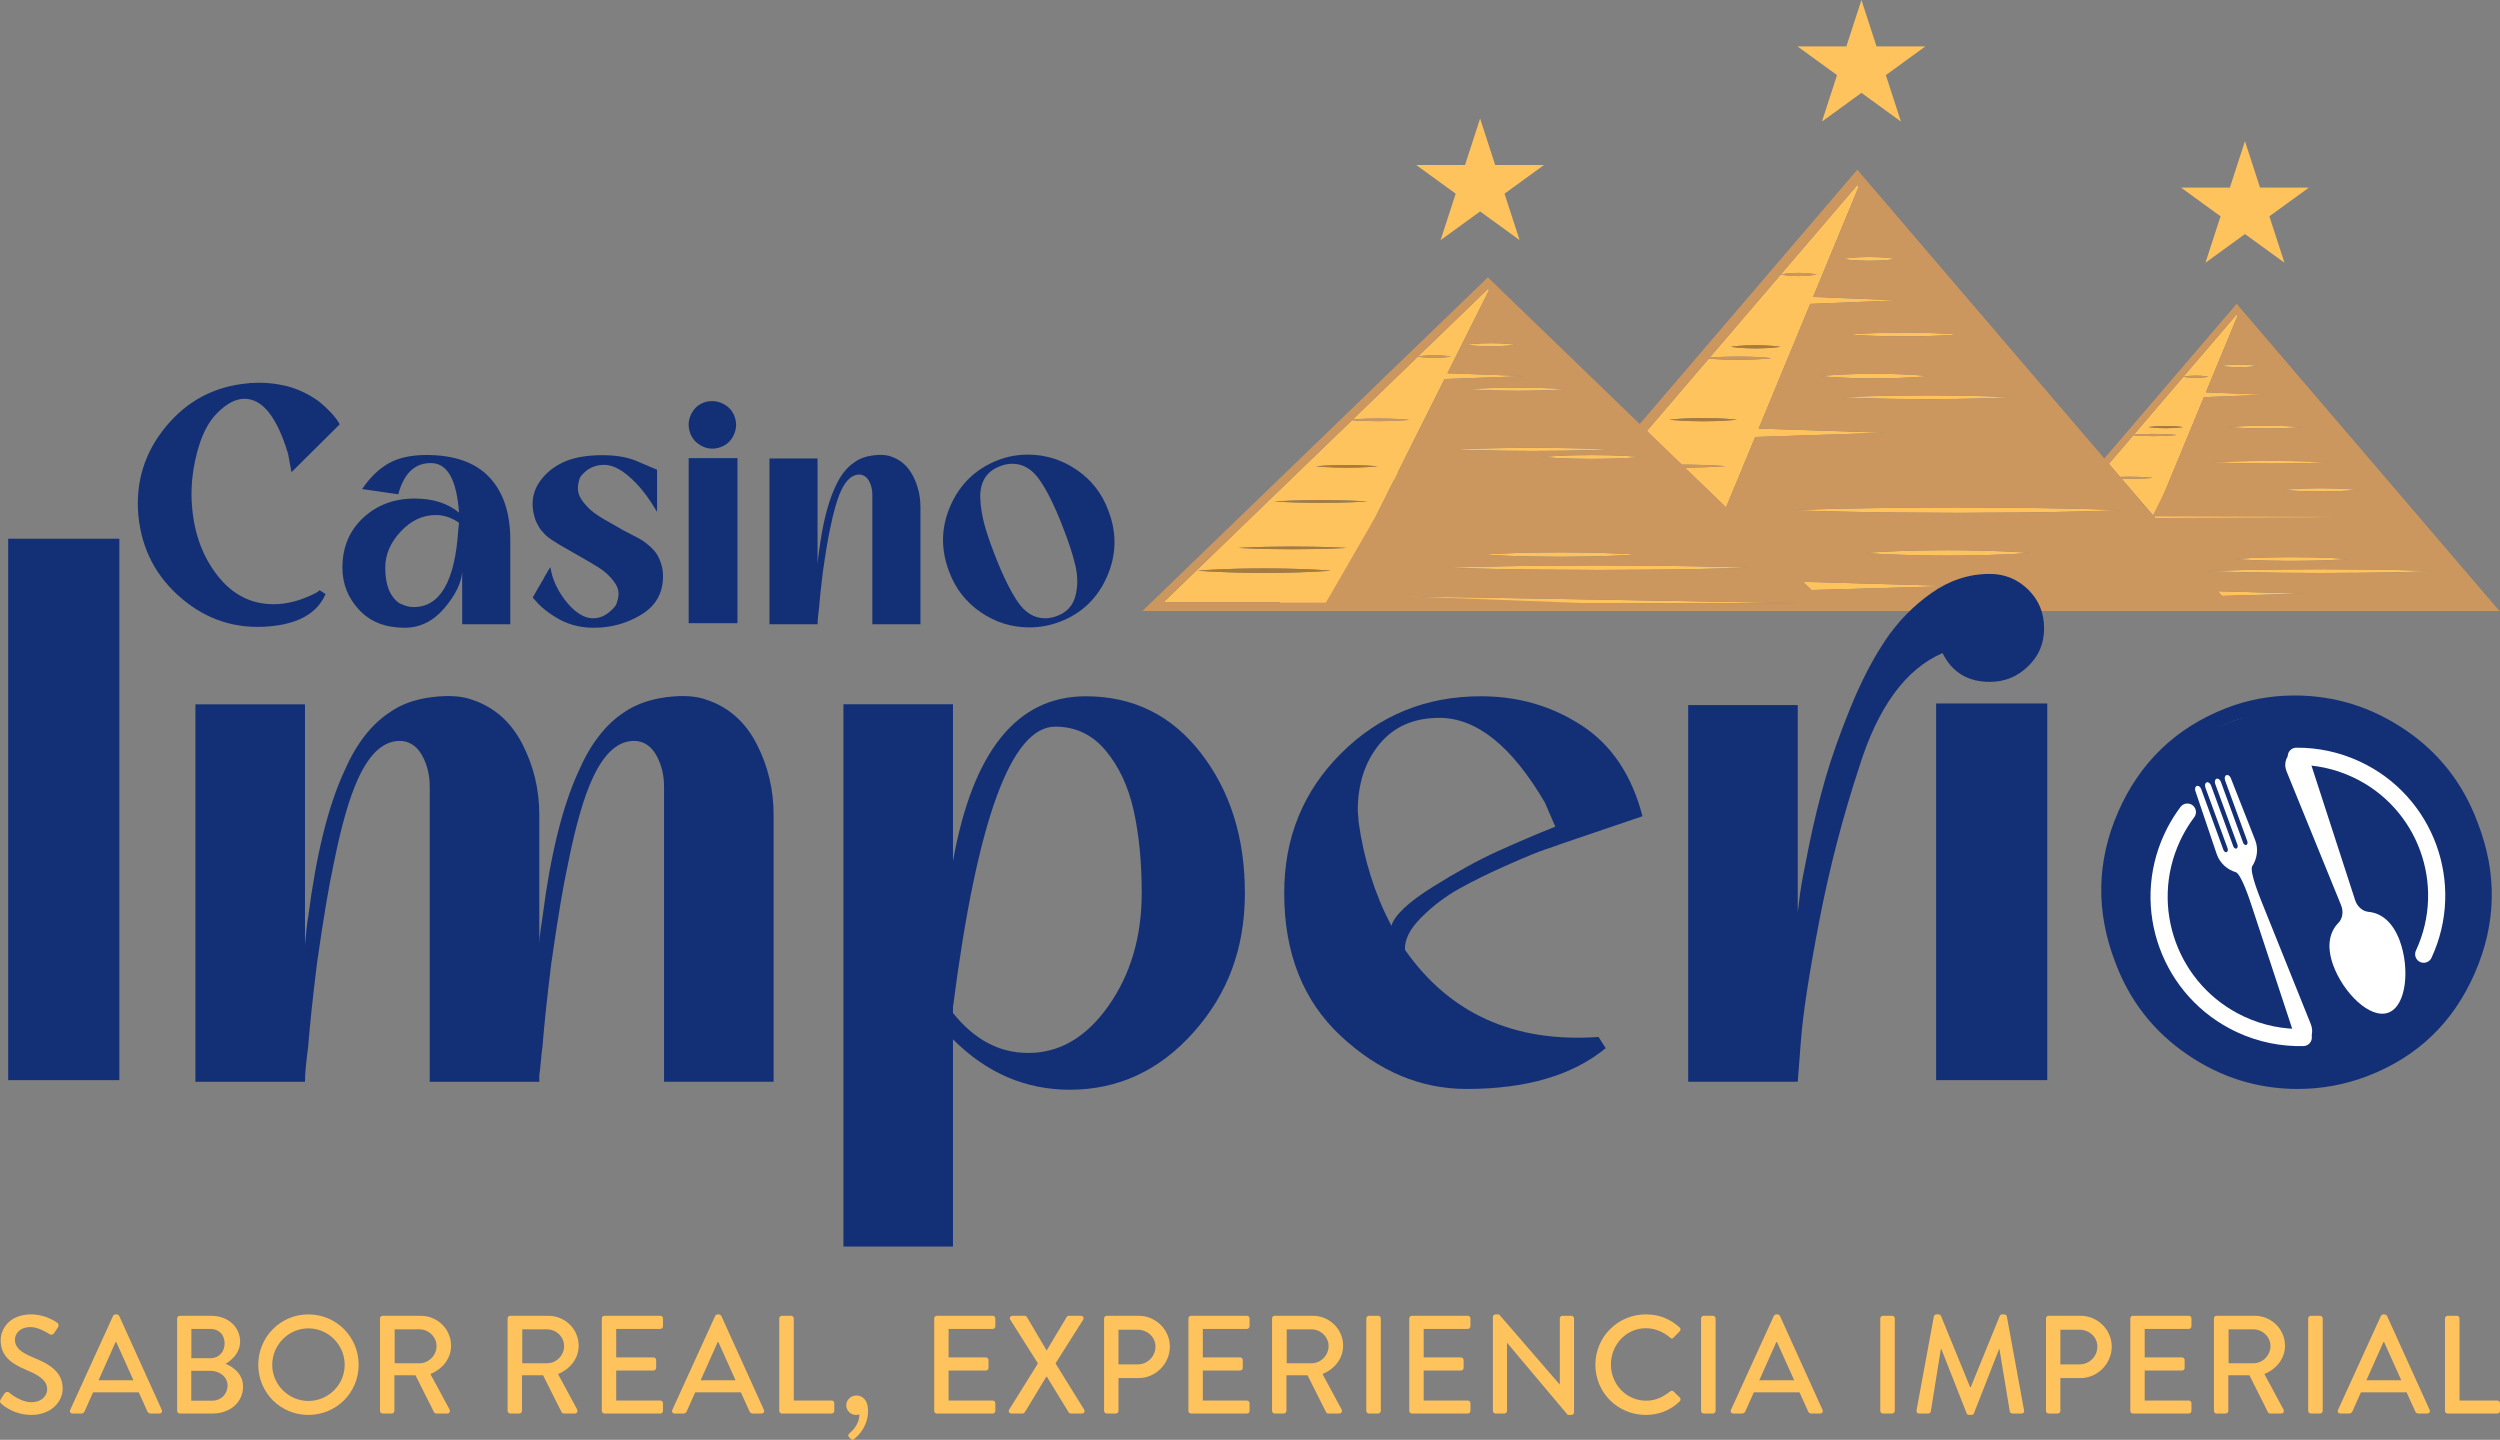
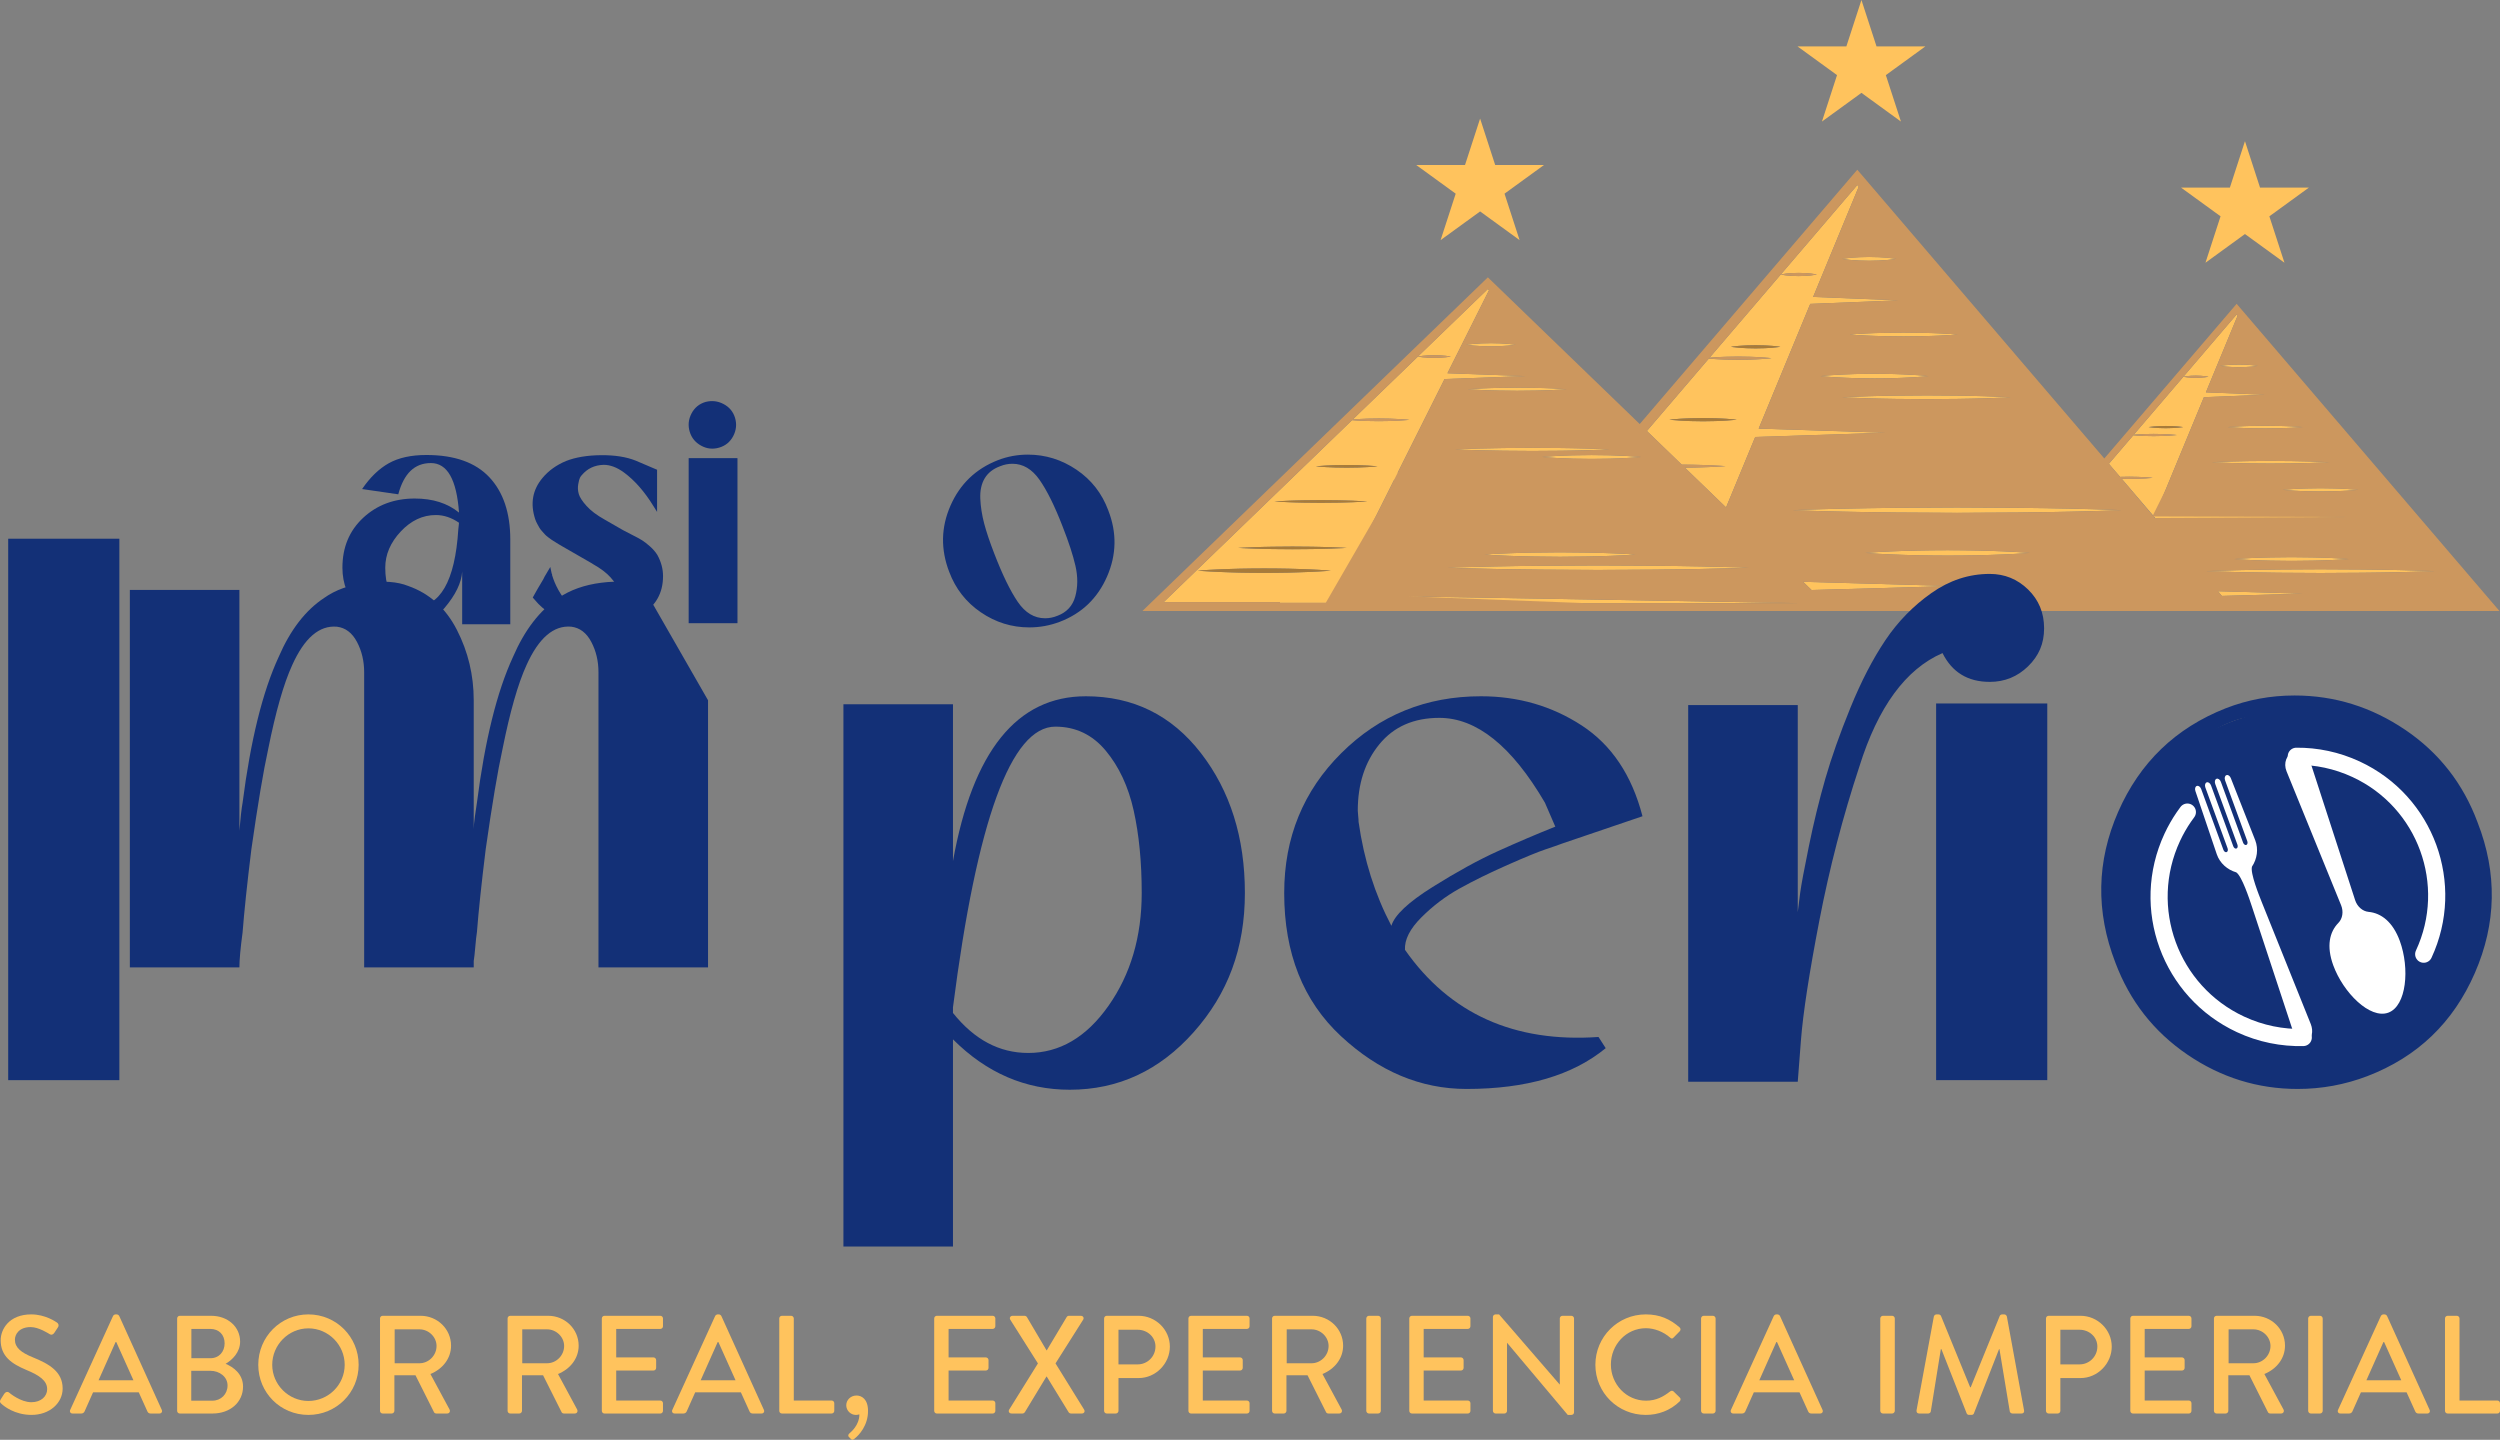
<svg xmlns="http://www.w3.org/2000/svg" id="Capa_1" viewBox="0 0 2119.09 1220.4">
  <rect x="0" y="0" width="2119.09" height="1220.4" fill="#808080" stroke="none" />
  <defs>
    <style>.cls-1{fill:#ffc35d;}.cls-2{fill:#cc975e;}.cls-3{fill:#fff;}.cls-4{fill:none;stroke:#fff;stroke-linecap:round;stroke-linejoin:round;stroke-width:14.54px;}.cls-5{fill:#a87b39;}.cls-6{fill:#133077;}</style>
  </defs>
  <polygon class="cls-1" points="1254.59 100.5 1267.37 139.85 1308.75 139.85 1275.28 164.17 1288.06 203.53 1254.59 179.21 1221.11 203.53 1233.9 164.17 1200.42 139.85 1241.8 139.85 1254.59 100.5" />
  <polygon class="cls-1" points="1577.82 0 1590.61 39.35 1631.99 39.35 1598.51 63.67 1611.3 103.03 1577.82 78.71 1544.35 103.03 1557.13 63.67 1523.66 39.35 1565.04 39.35 1577.82 0" />
  <polygon class="cls-1" points="1902.91 119.67 1915.69 159.03 1957.07 159.03 1923.6 183.35 1936.38 222.7 1902.91 198.38 1869.43 222.7 1882.22 183.35 1848.74 159.03 1890.12 159.03 1902.91 119.67" />
  <path class="cls-1" d="M1226.94,481.2s3.99.13,10.97.37c6.98.17,16.95.41,28.91.69,11.96.16,25.92.51,40.87.58,14.95.08,30.9.17,46.85.25,15.95-.08,31.9-.17,46.85-.25,14.95-.06,28.91-.42,40.87-.58,11.96-.29,21.93-.53,28.91-.7,6.98-.23,10.97-.37,10.97-.37,0,0-3.99-.13-10.97-.37-6.98-.17-16.95-.41-28.91-.7-11.96-.15-25.92-.51-40.87-.58-14.95-.08-30.9-.16-46.85-.25-15.95.09-31.9.17-46.85.25-14.95.07-28.91.42-40.87.58-11.96.29-21.93.53-28.91.69-6.98.23-10.97.37-10.97.37Z" />
  <path class="cls-1" d="M1333.71,385.93c-4.91.1-9.49.37-13.42.51-7.86.39-13.09.91-13.09.91,0,0,5.24.52,13.09.91,3.93.14,8.51.41,13.42.52,4.91.14,10.15.16,15.38.2,5.24-.03,10.47-.05,15.38-.19,4.91-.1,9.49-.37,13.42-.51,7.86-.39,13.09-.91,13.09-.91,0,0-5.24-.52-13.09-.91-3.93-.14-8.51-.42-13.42-.52-4.91-.14-10.15-.16-15.38-.19-5.24.03-10.47.06-15.38.2Z" />
  <path class="cls-1" d="M1298.93,471.7c7.48.08,15.45.17,23.43.25,7.97-.08,15.95-.17,23.43-.25,7.48-.06,14.45-.42,20.43-.58,5.98-.17,10.97-.54,14.45-.7,3.49-.24,5.48-.37,5.48-.37,0,0-1.99-.13-5.48-.37-3.49-.15-8.47-.53-14.45-.7-5.98-.15-12.96-.51-20.43-.58-7.48-.08-15.45-.16-23.43-.25-7.97.09-15.95.17-23.43.25-7.48.07-14.45.42-20.44.58-5.98.17-10.97.54-14.45.7-3.49.23-5.48.37-5.48.37,0,0,1.99.13,5.48.37,3.49.15,8.47.52,14.45.7,5.98.16,12.96.51,20.44.58Z" />
  <path class="cls-1" d="M1270.59,328.78c-4.91.05-9.49.3-13.42.4-7.86.32-13.09.74-13.09.74,0,0,5.24.42,13.09.74,3.93.11,8.51.35,13.42.4,4.91.06,10.15.12,15.38.18,5.24-.06,10.47-.12,15.38-.17,4.91-.04,9.49-.3,13.42-.4,7.86-.32,13.09-.75,13.09-.75,0,0-5.24-.43-13.09-.75-3.93-.11-8.51-.36-13.42-.4-4.91-.06-10.15-.11-15.38-.17-5.24.06-10.47.12-15.38.18Z" />
  <path class="cls-1" d="M1298.8,379.6c-8.18.06-16.36.12-24.03.18-7.67.15-14.83.29-20.96.4-12.27.32-20.45.74-20.45.74,0,0,8.18.42,20.45.74,6.14.12,13.29.26,20.96.4,7.67.06,15.85.12,24.03.18,8.18-.06,16.36-.12,24.03-.17,7.67-.04,14.83-.3,20.96-.4,12.27-.32,20.45-.75,20.45-.75,0,0-8.18-.43-20.45-.75-6.14-.11-13.29-.36-20.96-.4-7.67-.06-15.85-.11-24.03-.17Z" />
  <path class="cls-1" d="M1561.45,219.43s2.86.49,7.15.91c4.29.4,10.02.67,15.74.68,5.72-.01,11.45-.27,15.74-.68,4.29-.42,7.15-.92,7.15-.92,0,0-2.86-.5-7.15-.92-4.29-.41-10.02-.67-15.74-.68-5.72.01-11.45.28-15.74.68-4.29.42-7.15.91-7.15.91Z" />
  <path class="cls-1" d="M1605.63,320.5c5.37-.12,10.37-.45,14.67-.62,4.29-.17,7.87-.56,10.37-.72,2.5-.24,3.93-.38,3.93-.38,0,0-1.43-.14-3.93-.38-2.5-.16-6.08-.54-10.37-.72-4.29-.17-9.3-.5-14.67-.62-5.37-.17-11.09-.19-16.81-.23-5.72.04-11.45.07-16.81.24-5.37.12-10.37.45-14.67.62-4.29.18-7.87.56-10.37.71-2.5.24-3.94.38-3.94.38,0,0,1.43.14,3.94.38,2.5.16,6.08.54,10.37.71,4.29.17,9.3.5,14.67.62,5.37.16,11.09.19,16.81.24,5.72-.04,11.45-.07,16.81-.23Z" />
  <path class="cls-1" d="M1632.97,335.15c-8.94.07-17.88.14-26.26.21-8.38.06-16.2.36-22.91.49-13.41.39-22.35.89-22.35.89,0,0,8.94.51,22.35.89,6.71.13,14.53.43,22.91.49,8.38.07,17.32.14,26.26.21,8.94-.07,17.88-.14,26.26-.21,8.38-.05,16.2-.36,22.91-.48,13.41-.38,22.35-.9,22.35-.9,0,0-8.94-.51-22.35-.9-6.71-.13-14.53-.43-22.91-.49-8.38-.07-17.32-.14-26.26-.21Z" />
  <path class="cls-1" d="M1334.36,501.91l-197.76-5.1,30.39-60.72,4.7-9.39,10.04-20.07,101.07-3-98.11-2.91,39.76-79.44,68.41-2.49-65.96-2.41,35.26-70.45-1.01-.97-59.2,57.18c.66-.12,2.09-.36,4.01-.56,2.65-.27,6.19-.51,9.72-.5,3.53-.01,7.07.23,9.72.5,2.65.27,4.42.64,4.42.64,0,0-1.77.36-4.42.64-2.65.27-6.19.51-9.72.5-3.53.01-7.07-.22-9.72-.5-2.07-.21-3.57-.48-4.14-.59l-55.11,53.23c1.19-.09,2.59-.19,4.19-.28,4.86-.27,11.33-.51,17.81-.5,6.48-.01,12.95.23,17.81.5,4.86.27,8.09.64,8.09.64,0,0-3.24.36-8.09.64-4.86.27-11.33.51-17.81.5-6.48.01-12.95-.22-17.81-.5-1.91-.11-3.56-.23-4.87-.34l-159.62,154.18h98.57l-.03.68,441.22.24-332.26-5.72,140.45-3.62ZM1123.53,394.64c4.91-.27,11.45-.51,17.99-.5,6.54-.01,13.08.23,17.99.5,4.91.27,8.18.64,8.18.64,0,0-3.27.36-8.18.64-4.91.27-11.45.51-17.99.5-6.54.01-13.08-.22-17.99-.5-4.91-.27-8.18-.64-8.18-.64,0,0,3.27-.37,8.18-.64ZM1092.47,424.42c3.7-.09,8.01-.31,12.63-.35,4.62-.05,9.55-.1,14.48-.15,4.93.05,9.86.1,14.48.15,4.62.04,8.93.25,12.63.35,7.39.27,12.32.64,12.32.64,0,0-4.93.36-12.32.64-3.7.09-8.01.3-12.63.35-4.62.05-9.55.1-14.48.15-4.93-.05-9.86-.1-14.48-.15-4.62-.04-8.94-.25-12.63-.35-7.39-.27-12.32-.64-12.32-.64,0,0,4.93-.37,12.32-.64ZM1063.9,463.78c4.31-.09,9.34-.31,14.73-.35,5.39-.05,11.14-.1,16.89-.15,5.75.05,11.5.1,16.89.15,5.39.04,10.42.25,14.73.35,8.62.27,14.37.64,14.37.64,0,0-5.75.36-14.37.64-4.31.09-9.34.3-14.73.35-5.39.05-11.14.1-16.89.15-5.75-.05-11.5-.1-16.89-.15-5.39-.04-10.42-.25-14.73-.35-8.63-.27-14.38-.64-14.38-.64,0,0,5.75-.37,14.38-.64ZM1123.23,484.07c-3.09.15-7.5.52-12.8.7-5.29.17-11.47.48-18.09.6-6.62.16-13.68.19-20.74.23-7.06-.04-14.12-.06-20.74-.23-6.62-.11-12.8-.44-18.09-.6-5.29-.17-9.71-.55-12.8-.7-3.09-.23-4.85-.37-4.85-.37,0,0,1.76-.13,4.85-.37,3.09-.15,7.5-.53,12.8-.7,5.29-.17,11.47-.49,18.09-.6,6.62-.16,13.68-.19,20.74-.23,7.06.04,14.12.07,20.74.23,6.62.12,12.8.43,18.09.6,5.3.17,9.71.54,12.8.7,3.09.23,4.85.37,4.85.37,0,0-1.76.13-4.85.37Z" />
  <path class="cls-1" d="M1582.05,282.65c-8.59.39-14.31.89-14.31.89,0,0,5.72.51,14.31.89,4.29.13,9.3.43,14.67.49,5.37.07,11.09.14,16.81.21,5.72-.07,11.45-.14,16.81-.21,5.37-.05,10.37-.35,14.67-.49,8.59-.38,14.31-.9,14.31-.9,0,0-5.72-.51-14.31-.9-4.29-.13-9.3-.43-14.67-.49-5.37-.07-11.09-.14-16.81-.21-5.72.07-11.45.14-16.81.21-5.37.06-10.37.35-14.67.49Z" />
  <path class="cls-1" d="M1435.41,393.94c5.05.05,9.77.3,13.81.42,8.08.33,13.47.77,13.47.77,0,0-5.39.44-13.47.77-4.04.11-8.75.37-13.81.42-2.35.03-4.79.06-7.25.08l34.91,33.72,8.68-20.98,4.67-11.28,11.36-27.46,110.18-3.6-107.25-3.5,43.72-105.72,74.53-2.99-72.09-2.89,38.64-93.44-1.2-1.41-64.81,75.76c.66-.13,2.3-.44,4.49-.72,2.9-.35,6.76-.57,10.62-.58,3.86.01,7.73.24,10.62.58,2.9.36,4.83.78,4.83.78,0,0-1.93.42-4.83.78-2.9.35-6.76.57-10.62.58-3.86,0-7.73-.23-10.62-.58-2.41-.3-4.08-.63-4.59-.74l-60.29,70.47c1.33-.12,2.91-.24,4.71-.35,2.65-.11,5.75-.37,9.07-.42,3.32-.06,6.86-.12,10.4-.18,3.54.06,7.08.12,10.4.18,3.32.05,6.41.3,9.07.42,5.31.33,8.85.77,8.85.77,0,0-3.54.44-8.85.77-2.65.11-5.75.37-9.07.42-3.32.06-6.86.12-10.4.18-3.54-.06-7.08-.12-10.4-.18-3.32-.05-6.41-.3-9.07-.42-2.12-.13-3.93-.28-5.38-.41l-52.48,61.33,29.54,28.54c3.37.04,6.71.08,9.9.11ZM1488.14,295.32c-5.25,0-10.51-.23-14.45-.58-3.94-.36-6.57-.78-6.57-.78,0,0,2.63-.42,6.57-.78,3.94-.35,9.2-.57,14.45-.58,5.25.01,10.51.24,14.45.58,3.94.36,6.57.78,6.57.78,0,0-2.63.42-6.57.78-3.94.35-9.2.57-14.45.58ZM1414.96,355.73s3.58-.44,8.94-.77c2.68-.11,5.81-.37,9.16-.42,3.35-.06,6.93-.12,10.5-.18,3.57.06,7.15.12,10.5.18,3.35.05,6.48.3,9.16.42,5.36.33,8.94.77,8.94.77,0,0-3.57.44-8.94.77-2.68.11-5.81.36-9.16.42-3.35.06-6.93.12-10.5.18-3.57-.06-7.15-.12-10.5-.18-3.35-.05-6.48-.3-9.16-.42-5.36-.33-8.94-.77-8.94-.77Z" />
  <path class="cls-1" d="M1242.78,292.22s2.62.41,6.55.76c3.93.34,9.17.56,14.4.57,5.24,0,10.47-.23,14.4-.56,3.93-.35,6.55-.76,6.55-.76,0,0-2.62-.41-6.55-.76-3.93-.34-9.17-.56-14.4-.56-5.24,0-10.47.23-14.4.57-3.93.35-6.55.76-6.55.76Z" />
  <path class="cls-1" d="M1955.19,414.03c-3.74.05-7.22.3-10.21.41-5.98.33-9.96.76-9.96.76,0,0,3.98.43,9.96.76,2.99.11,6.48.36,10.21.41,3.74.06,7.72.12,11.7.18,3.98-.06,7.97-.12,11.7-.18,3.74-.05,7.22-.3,10.21-.41,5.98-.33,9.96-.76,9.96-.76,0,0-3.98-.44-9.96-.76-2.99-.11-6.48-.37-10.21-.41-3.74-.06-7.72-.12-11.7-.18-3.98.06-7.97.12-11.7.18Z" />
  <path class="cls-1" d="M1924.59,475.23c5.69.07,11.76.14,17.82.21,6.07-.07,12.13-.14,17.82-.21,5.69-.05,11-.35,15.55-.48,9.1-.38,15.17-.89,15.17-.89,0,0-6.07-.51-15.17-.89-4.55-.13-9.86-.43-15.55-.48-5.69-.07-11.76-.14-17.82-.21-6.07.07-12.13.14-17.82.21-5.69.06-11,.35-15.55.48-9.1.38-15.17.89-15.17.89,0,0,6.07.51,15.17.89,4.55.13,9.86.42,15.55.48Z" />
  <path class="cls-1" d="M1931.25,482.74c-11.38.18-21.99.34-31.09.48-18.2.38-30.34.89-30.34.89,0,0,12.13.51,30.34.89,9.1.14,19.72.31,31.09.48,11.38.07,23.51.14,35.64.21,12.13-.07,24.27-.14,35.64-.21,11.38-.05,21.99-.35,31.09-.48,18.2-.38,30.34-.89,30.34-.89,0,0-12.13-.51-30.34-.89-9.1-.13-19.72-.43-31.09-.48-11.38-.07-23.51-.14-35.64-.21-12.13.07-24.27.14-35.64.21Z" />
  <path class="cls-1" d="M1924.5,390.69c-6.22.05-12.45.1-18.28.15-5.83.12-11.28.24-15.95.34-9.34.27-15.56.62-15.56.62,0,0,6.22.35,15.56.62,4.67.1,10.11.22,15.95.34,5.84.05,12.06.1,18.28.15,6.22-.05,12.45-.1,18.28-.15,5.84-.12,11.28-.24,15.95-.34,9.34-.27,15.56-.62,15.56-.62,0,0-6.22-.36-15.56-.62-4.67-.1-10.11-.21-15.95-.34-5.83-.05-12.06-.1-18.28-.15Z" />
  <path class="cls-1" d="M1850.74,319.28c.46-.1,1.6-.31,3.13-.49,1.01-.08,2.19-.26,3.45-.29,1.26-.04,2.6-.08,3.95-.12,1.34.04,2.69.09,3.95.13,1.26.04,2.44.21,3.45.29,2.02.23,3.36.53,3.36.53,0,0-1.34.3-3.36.53-1.01.08-2.19.25-3.45.29-1.26.04-2.6.08-3.95.13-1.34-.04-2.69-.08-3.95-.12-1.26-.03-2.44-.21-3.45-.29-1.68-.19-2.84-.42-3.2-.5l-41.97,49.06c.92-.08,2.02-.17,3.28-.24,1.85-.08,4-.26,6.31-.29,2.31-.04,4.77-.08,7.24-.12,2.46.04,4.93.09,7.24.13,2.31.04,4.47.21,6.31.29,3.69.23,6.16.53,6.16.53,0,0-2.46.3-6.16.53-1.85.08-4,.25-6.31.29-2.31.04-4.77.08-7.24.13-2.46-.04-4.93-.08-7.24-.13-2.31-.03-4.47-.21-6.31-.29-1.47-.09-2.74-.19-3.74-.29l-20.67,24.16,9.48,11.08c.17,0,.32-.02.49-.02,2.33-.04,4.82-.08,7.31-.13,2.49.04,4.98.09,7.31.13,2.33.04,4.51.21,6.38.29,3.73.23,6.22.53,6.22.53,0,0-2.49.3-6.22.53-1.87.08-4.04.25-6.38.29-2.33.04-4.82.08-7.31.13-2.17-.04-4.32-.07-6.39-.11l30.98,36.21,165.2-3.85-166.92-3.89,7.91-19.12,2.04-4.94,30.44-73.6,51.88-2.08-50.19-2.01,26.9-65.04-.84-.98-45.12,52.74ZM1845.93,362.54c-1.37.08-2.97.25-4.69.29-1.71.04-3.54.08-5.37.13-1.83-.04-3.66-.08-5.37-.12-1.71-.03-3.32-.21-4.69-.29-2.74-.23-4.57-.54-4.57-.54,0,0,1.83-.31,4.57-.54,1.37-.08,2.97-.26,4.69-.29,1.71-.04,3.54-.08,5.37-.12,1.83.04,3.66.09,5.37.13,1.71.04,3.32.21,4.69.29,2.74.23,4.57.53,4.57.53,0,0-1.83.3-4.57.53Z" />
  <polygon class="cls-1" points="1883.37 505.12 1951.55 503.18 1879.98 501.15 1883.37 505.12" />
  <path class="cls-1" d="M1908.28,361.05c-3.74.04-7.22.25-10.21.34-5.98.27-9.96.62-9.96.62,0,0,3.98.35,9.96.62,2.99.09,6.47.3,10.21.34,3.74.05,7.72.1,11.7.15,3.98-.05,7.97-.1,11.7-.15,3.74-.04,7.22-.25,10.21-.34,5.98-.27,9.96-.63,9.96-.63,0,0-3.98-.36-9.96-.62-2.99-.09-6.47-.3-10.21-.34-3.74-.05-7.72-.1-11.7-.15-3.98.05-7.97.1-11.7.15Z" />
  <polygon class="cls-1" points="1535.56 500.12 1654.31 496.75 1528.37 493.18 1535.56 500.12" />
  <path class="cls-1" d="M1881.87,310.13s1.99.35,4.98.62c2.99.26,6.97.5,10.96.49,3.98.01,7.97-.22,10.96-.48,2.99-.27,4.98-.62,4.98-.62,0,0-1.99-.36-4.98-.62-2.99-.27-6.97-.5-10.96-.48-3.98-.01-7.97.22-10.96.49-2.99.27-4.98.62-4.98.62Z" />
  <path class="cls-1" d="M1698.79,467.38c-6.54-.2-14.16-.59-22.33-.72-8.17-.19-16.89-.22-25.6-.27-8.72.05-17.43.08-25.6.28-8.17.14-15.8.52-22.33.72-6.54.21-11.98.65-15.8.84-3.81.28-5.99.44-5.99.44,0,0,2.18.16,5.99.44,3.81.18,9.26.63,15.8.84,6.54.2,14.16.58,22.33.72,8.17.19,16.89.23,25.6.28,8.72-.05,17.43-.08,25.6-.27,8.17-.14,15.8-.52,22.33-.72,6.54-.2,11.98-.65,15.8-.84,3.81-.28,5.99-.44,5.99-.44,0,0-2.18-.16-5.99-.44-3.81-.18-9.26-.64-15.8-.84Z" />
  <path class="cls-1" d="M1754.7,431.15c-13.07-.19-28.33-.62-44.67-.69-16.34-.1-33.77-.2-51.2-.3-17.43.1-34.86.21-51.2.3-16.34.09-31.59.51-44.67.7-13.07.21-23.97.65-31.59.84-7.63.28-11.98.44-11.98.44,0,0,4.36.16,11.98.44,7.63.18,18.52.63,31.59.84,13.07.19,28.32.61,44.67.7,16.34.1,33.77.2,51.2.3,17.43-.1,34.86-.2,51.2-.3,16.34-.08,31.59-.51,44.67-.69,13.07-.2,23.97-.65,31.59-.84,7.63-.28,11.98-.44,11.98-.44,0,0-4.36-.16-11.98-.44-7.63-.18-18.52-.64-31.59-.84Z" />
  <path class="cls-2" d="M1783.7,388.62l-209.39-244.75-184.42,215.55-128.73-124.34-292.82,282.83h1150.29l-222.77-260.38-112.16,131.09ZM1704.5,336.75s-8.94.51-22.35.9c-6.71.13-14.53.43-22.91.48-8.38.07-17.32.14-26.26.21-8.94-.07-17.88-.14-26.26-.21-8.38-.06-16.2-.36-22.91-.49-13.41-.38-22.35-.89-22.35-.89,0,0,8.94-.51,22.35-.89,6.71-.13,14.53-.43,22.91-.49,8.38-.07,17.32-.14,26.26-.21,8.94.07,17.88.14,26.26.21,8.38.05,16.2.36,22.91.49,13.41.38,22.35.9,22.35.9ZM1557.34,319.88c-4.29-.18-7.87-.56-10.37-.71-2.5-.24-3.94-.38-3.94-.38,0,0,1.43-.14,3.94-.38,2.5-.16,6.08-.54,10.37-.71,4.29-.17,9.3-.5,14.67-.62,5.37-.17,11.09-.19,16.81-.24,5.72.04,11.45.07,16.81.23,5.37.12,10.37.45,14.67.62,4.29.17,7.87.56,10.37.72,2.5.24,3.93.38,3.93.38,0,0-1.43.14-3.93.38-2.5.16-6.08.54-10.37.72-4.29.17-9.3.5-14.67.62-5.37.17-11.09.19-16.81.23-5.72-.04-11.45-.07-16.81-.24-5.37-.12-10.37-.45-14.67-.62ZM1630.34,282.16c5.37.05,10.37.36,14.67.49,8.59.38,14.31.9,14.31.9,0,0-5.72.51-14.31.9-4.29.13-9.3.43-14.67.49-5.37.07-11.09.14-16.81.21-5.72-.07-11.45-.14-16.81-.21-5.37-.06-10.37-.36-14.67-.49-8.59-.38-14.31-.89-14.31-.89,0,0,5.72-.51,14.31-.89,4.29-.13,9.3-.43,14.67-.49,5.37-.07,11.09-.14,16.81-.21,5.72.07,11.45.14,16.81.21ZM1600.08,218.52c4.29.42,7.15.92,7.15.92,0,0-2.86.49-7.15.92-4.29.41-10.02.67-15.74.68-5.72-.01-11.45-.28-15.74-.68-4.29-.42-7.15-.91-7.15-.91,0,0,2.86-.49,7.15-.91,4.29-.4,10.02-.67,15.74-.68,5.72,0,11.45.27,15.74.68ZM1448.44,303.95c1.44.13,3.26.28,5.38.41,2.65.11,5.75.37,9.07.42,3.32.06,6.86.12,10.4.18,3.54-.06,7.08-.12,10.4-.18,3.32-.05,6.41-.3,9.07-.42,5.31-.33,8.85-.77,8.85-.77,0,0-3.54-.44-8.85-.77-2.65-.11-5.75-.37-9.07-.42-3.32-.06-6.86-.12-10.4-.18-3.54.06-7.08.12-10.4.18-3.32.05-6.41.3-9.07.42-1.81.11-3.39.24-4.71.35l60.29-70.47c.52.11,2.19.44,4.59.74,2.9.35,6.76.57,10.62.58,3.86,0,7.73-.24,10.62-.58,2.9-.36,4.83-.78,4.83-.78,0,0-1.93-.42-4.83-.78-2.9-.35-6.76-.57-10.62-.58-3.86,0-7.73.23-10.62.58-2.2.27-3.83.58-4.49.72l64.81-75.76,1.2,1.41-38.64,93.44,72.09,2.89-74.53,2.99-43.72,105.72,107.25,3.5-110.18,3.6-11.36,27.46-4.67,11.28-8.68,20.98-34.91-33.72c2.46-.03,4.9-.06,7.25-.08,5.05-.05,9.77-.3,13.81-.42,8.08-.33,13.47-.77,13.47-.77,0,0-5.39-.44-13.47-.77-4.04-.11-8.75-.36-13.81-.42-3.19-.04-6.53-.08-9.9-.11l-29.54-28.54,52.48-61.33ZM1266.81,480.14c11.96-.16,25.92-.51,40.87-.58,14.95-.08,30.9-.17,46.85-.25,15.95.08,31.9.17,46.85.25,14.95.06,28.91.42,40.87.58,11.96.29,21.93.53,28.91.7,6.98.23,10.97.37,10.97.37,0,0-3.99.13-10.97.37-6.98.17-16.95.41-28.91.7-11.96.15-25.92.51-40.87.58-14.95.08-30.9.16-46.85.25-15.95-.09-31.9-.17-46.85-.25-14.95-.07-28.91-.42-40.87-.58-11.96-.29-21.93-.53-28.91-.69-6.98-.23-10.97-.37-10.97-.37,0,0,3.99-.13,10.97-.37,6.98-.17,16.95-.41,28.91-.69ZM1258.55,470.06s1.99-.13,5.48-.37c3.49-.15,8.47-.52,14.45-.7,5.98-.16,12.96-.51,20.44-.58,7.48-.08,15.45-.17,23.43-.25,7.97.08,15.95.17,23.43.25,7.48.06,14.45.42,20.43.58,5.98.17,10.97.54,14.45.7,3.49.23,5.48.37,5.48.37,0,0-1.99.13-5.48.37-3.49.15-8.47.53-14.45.7-5.98.16-12.96.51-20.43.58-7.48.08-15.45.16-23.43.25-7.97-.09-15.95-.17-23.43-.25-7.48-.07-14.45-.42-20.44-.58-5.98-.17-10.97-.54-14.45-.7-3.49-.23-5.48-.37-5.48-.37ZM1377.9,386.44c7.86.39,13.09.91,13.09.91,0,0-5.24.52-13.09.91-3.93.14-8.51.42-13.42.51-4.91.14-10.15.16-15.38.19-5.24-.03-10.47-.06-15.38-.2-4.91-.1-9.49-.37-13.42-.52-7.86-.39-13.09-.91-13.09-.91,0,0,5.24-.52,13.09-.91,3.93-.14,8.51-.41,13.42-.51,4.91-.14,10.15-.16,15.38-.2,5.24.03,10.47.05,15.38.19,4.91.1,9.49.37,13.42.52ZM1364.25,380.92s-8.18.43-20.45.75c-6.14.11-13.29.36-20.96.4-7.67.06-15.85.11-24.03.17-8.18-.06-16.36-.12-24.03-.18-7.67-.15-14.83-.29-20.96-.4-12.27-.32-20.45-.74-20.45-.74,0,0,8.18-.42,20.45-.74,6.14-.12,13.29-.26,20.96-.4,7.67-.06,15.85-.12,24.03-.18,8.18.06,16.36.12,24.03.17,7.67.04,14.83.3,20.96.4,12.27.32,20.45.75,20.45.75ZM1314.78,329.18c7.86.32,13.09.75,13.09.75,0,0-5.24.43-13.09.75-3.93.11-8.51.36-13.42.4-4.91.06-10.15.11-15.38.17-5.24-.06-10.47-.12-15.38-.18-4.91-.05-9.49-.3-13.42-.4-7.86-.32-13.09-.74-13.09-.74,0,0,5.24-.42,13.09-.74,3.93-.11,8.51-.35,13.42-.4,4.91-.06,10.15-.12,15.38-.18,5.24.06,10.47.12,15.38.17,4.91.04,9.49.3,13.42.4ZM1278.13,291.46c3.93.35,6.55.76,6.55.76,0,0-2.62.41-6.55.76-3.93.34-9.17.56-14.4.56-5.24,0-10.47-.23-14.4-.57-3.93-.35-6.55-.76-6.55-.76,0,0,2.62-.41,6.55-.76,3.93-.34,9.17-.56,14.4-.57,5.24,0,10.47.23,14.4.56ZM1084.96,511.02l.03-.68h-98.57l159.62-154.18c1.31.11,2.96.23,4.87.34,4.86.27,11.33.51,17.81.5,6.48.01,12.95-.23,17.81-.5,4.86-.27,8.09-.64,8.09-.64,0,0-3.24-.36-8.09-.64-4.86-.27-11.33-.51-17.81-.5-6.48-.01-12.95.22-17.81.5-1.6.09-3,.19-4.19.28l55.11-53.23c.57.11,2.07.37,4.14.59,2.65.27,6.19.51,9.72.5,3.53.01,7.07-.23,9.72-.5,2.65-.27,4.42-.64,4.42-.64,0,0-1.77-.36-4.42-.64-2.65-.27-6.19-.51-9.72-.5-3.53-.01-7.07.22-9.72.5-1.92.2-3.35.44-4.01.56l59.2-57.18,1.01.97-35.26,70.45,65.96,2.41-68.41,2.49-39.76,79.44-2.96,5.91-10.04,20.07-4.7,9.39-44.38,76.87,230.84-1.36-159.55-6.07,332.26,5.72-441.22-.24ZM1535.56,500.12l-7.18-6.94,125.94,3.57-118.75,3.37ZM1714.58,469.1c-3.81.18-9.26.64-15.8.84-6.54.2-14.16.59-22.33.72-8.17.19-16.89.22-25.6.27-8.72-.05-17.43-.08-25.6-.28-8.17-.14-15.8-.52-22.33-.72-6.54-.21-11.98-.65-15.8-.84-3.81-.28-5.99-.44-5.99-.44,0,0,2.18-.16,5.99-.44,3.81-.18,9.26-.63,15.8-.84,6.54-.2,14.16-.58,22.33-.72,8.17-.19,16.89-.23,25.6-.28,8.72.05,17.43.08,25.6.27,8.17.14,15.8.52,22.33.72,6.54.2,11.98.66,15.8.84,3.81.28,5.99.44,5.99.44,0,0-2.18.16-5.99.44ZM1786.29,432.87c-7.63.18-18.52.64-31.59.84-13.07.19-28.33.62-44.67.69-16.34.1-33.77.2-51.2.3-17.43-.1-34.86-.21-51.2-.3-16.34-.09-31.59-.51-44.67-.7-13.07-.21-23.97-.65-31.59-.84-7.63-.28-11.98-.44-11.98-.44,0,0,4.36-.16,11.98-.44,7.63-.18,18.52-.63,31.59-.84,13.07-.19,28.32-.61,44.67-.7,16.34-.1,33.77-.2,51.2-.3,17.43.1,34.86.2,51.2.3,16.34.08,31.59.51,44.67.69,13.07.2,23.97.66,31.59.84,7.63.28,11.98.44,11.98.44,0,0-4.36.16-11.98.44ZM1883.37,505.12l-3.39-3.96,71.57,2.03-68.18,1.93ZM2033.64,483.22c18.2.38,30.34.89,30.34.89,0,0-12.13.51-30.34.89-9.1.13-19.72.43-31.09.48-11.38.07-23.51.14-35.64.21-12.13-.07-24.27-.14-35.64-.21-11.38-.18-21.99-.34-31.09-.48-18.2-.38-30.34-.89-30.34-.89,0,0,12.13-.51,30.34-.89,9.1-.14,19.72-.31,31.09-.48,11.38-.07,23.51-.14,35.64-.21,12.13.07,24.27.14,35.64.21,11.38.05,21.99.35,31.09.48ZM1893.88,473.86s6.07-.51,15.17-.89c4.55-.13,9.86-.42,15.55-.48,5.69-.07,11.76-.14,17.82-.21,6.07.07,12.13.14,17.82.21,5.69.05,11,.35,15.55.48,9.1.38,15.17.89,15.17.89,0,0-6.07.51-15.17.89-4.55.13-9.86.43-15.55.48-5.69.07-11.76.14-17.82.21-6.07-.07-12.13-.14-17.82-.21-5.69-.06-11-.35-15.55-.48-9.1-.38-15.17-.89-15.17-.89ZM1988.81,414.44c5.98.33,9.96.76,9.96.76,0,0-3.98.44-9.96.76-2.99.11-6.48.37-10.21.41-3.74.06-7.72.12-11.7.18-3.98-.06-7.97-.12-11.7-.18-3.74-.05-7.22-.3-10.21-.41-5.98-.33-9.96-.76-9.96-.76,0,0,3.98-.43,9.96-.76,2.99-.11,6.48-.36,10.21-.41,3.74-.06,7.72-.12,11.7-.18,3.98.06,7.97.12,11.7.18,3.74.05,7.22.3,10.21.41ZM1974.29,391.8s-6.22.36-15.56.62c-4.67.1-10.11.22-15.95.34-5.83.05-12.06.1-18.28.15-6.22-.05-12.45-.1-18.28-.15-5.83-.12-11.28-.24-15.95-.34-9.34-.27-15.56-.62-15.56-.62,0,0,6.22-.35,15.56-.62,4.67-.1,10.11-.21,15.95-.34,5.84-.05,12.06-.1,18.28-.15,6.22.05,12.45.1,18.28.15,5.84.12,11.28.24,15.95.34,9.34.27,15.56.62,15.56.62ZM1941.9,361.38c5.98.27,9.96.62,9.96.62,0,0-3.98.36-9.96.63-2.99.09-6.47.3-10.21.34-3.74.05-7.72.1-11.7.15-3.98-.05-7.97-.1-11.7-.15-3.74-.04-7.22-.25-10.21-.34-5.98-.27-9.96-.62-9.96-.62,0,0,3.98-.35,9.96-.62,2.99-.09,6.47-.3,10.21-.34,3.74-.05,7.72-.1,11.7-.15,3.98.05,7.97.1,11.7.15,3.74.04,7.22.25,10.21.34ZM1908.77,309.5c2.99.27,4.98.62,4.98.62,0,0-1.99.36-4.98.62-2.99.27-6.97.5-10.96.48-3.98.01-7.97-.23-10.96-.49-2.99-.27-4.98-.62-4.98-.62,0,0,1.99-.35,4.98-.62,2.99-.26,6.97-.5,10.96-.49,3.98-.01,7.97.22,10.96.48ZM1869.8,332.58l50.19,2.01-51.88,2.08-30.44,73.6-2.04,4.94-11.2,22.56,170.21.45-168.08.84-28.11-33.2c2.07.04,4.22.07,6.39.11,2.49-.04,4.98-.09,7.31-.13,2.33-.04,4.51-.21,6.38-.29,3.73-.23,6.22-.53,6.22-.53,0,0-2.49-.3-6.22-.53-1.87-.08-4.04-.25-6.38-.29-2.33-.04-4.82-.08-7.31-.13-2.49.04-4.98.09-7.31.13-.17,0-.32.01-.49.02l-9.48-11.08,20.67-24.16c1,.09,2.27.19,3.74.29,1.85.08,4,.26,6.31.29,2.31.04,4.77.08,7.24.13,2.46-.04,4.93-.09,7.24-.13,2.31-.04,4.47-.21,6.31-.29,3.69-.23,6.16-.53,6.16-.53,0,0-2.46-.3-6.16-.53-1.85-.08-4-.25-6.31-.29-2.31-.04-4.77-.08-7.24-.13-2.46.04-4.93.08-7.24.12-2.31.03-4.47.21-6.31.29-1.26.08-2.36.16-3.28.24l41.97-49.06c.36.08,1.52.31,3.2.5,1.01.08,2.19.26,3.45.29,1.26.04,2.6.08,3.95.12,1.34-.04,2.69-.09,3.95-.13,1.26-.04,2.44-.21,3.45-.29,2.02-.23,3.36-.53,3.36-.53,0,0-1.34-.3-3.36-.53-1.01-.08-2.19-.25-3.45-.29-1.26-.04-2.6-.08-3.95-.13-1.34.04-2.69.08-3.95.12-1.26.03-2.44.21-3.45.29-1.53.17-2.66.39-3.13.49l45.12-52.74.84.98-26.9,65.04Z" />
  <path class="cls-5" d="M1841.25,361.19c-1.71-.04-3.54-.08-5.37-.13-1.83.04-3.66.08-5.37.12-1.71.03-3.32.21-4.69.29-2.74.23-4.57.54-4.57.54,0,0,1.83.31,4.57.54,1.37.08,2.97.26,4.69.29,1.71.04,3.54.08,5.37.12,1.83-.04,3.66-.09,5.37-.13,1.71-.04,3.32-.21,4.69-.29,2.74-.23,4.57-.53,4.57-.53,0,0-1.83-.3-4.57-.53-1.37-.08-2.97-.25-4.69-.29Z" />
  <path class="cls-5" d="M1443.55,357.1c3.57-.06,7.15-.12,10.5-.18,3.35-.05,6.48-.3,9.16-.42,5.36-.33,8.94-.77,8.94-.77,0,0-3.57-.44-8.94-.77-2.68-.11-5.81-.37-9.16-.42-3.35-.06-6.93-.12-10.5-.18-3.57.06-7.15.12-10.5.18-3.35.05-6.48.3-9.16.42-5.36.33-8.94.77-8.94.77,0,0,3.58.44,8.94.77,2.68.11,5.81.37,9.16.42,3.35.06,6.93.12,10.5.18Z" />
  <path class="cls-5" d="M1509.16,293.96s-2.63-.42-6.57-.78c-3.94-.35-9.2-.57-14.45-.58-5.25,0-10.51.23-14.45.58-3.94.36-6.57.78-6.57.78,0,0,2.63.42,6.57.78,3.94.35,9.2.57,14.45.58,5.25,0,10.51-.24,14.45-.58,3.94-.36,6.57-.78,6.57-.78Z" />
  <path class="cls-5" d="M1110.44,482.64c-5.29-.17-11.47-.48-18.09-.6-6.62-.16-13.68-.19-20.74-.23-7.06.04-14.12.06-20.74.23-6.62.11-12.8.44-18.09.6-5.29.17-9.71.54-12.8.7-3.09.23-4.85.37-4.85.37,0,0,1.76.13,4.85.37,3.09.15,7.5.53,12.8.7,5.29.17,11.47.49,18.09.6,6.62.16,13.68.19,20.74.23,7.06-.04,14.12-.07,20.74-.23,6.62-.12,12.8-.43,18.09-.6,5.3-.17,9.71-.54,12.8-.7,3.09-.23,4.85-.37,4.85-.37,0,0-1.76-.13-4.85-.37-3.09-.15-7.5-.52-12.8-.7Z" />
  <path class="cls-5" d="M1078.63,465.4c5.39.05,11.14.1,16.89.15,5.75-.05,11.5-.1,16.89-.15,5.39-.04,10.42-.25,14.73-.35,8.62-.27,14.37-.64,14.37-.64,0,0-5.75-.36-14.37-.64-4.31-.09-9.34-.3-14.73-.35-5.39-.05-11.14-.1-16.89-.15-5.75.05-11.5.1-16.89.15-5.39.04-10.42.25-14.73.35-8.63.27-14.38.64-14.38.64,0,0,5.75.37,14.38.64,4.31.09,9.34.31,14.73.35Z" />
  <path class="cls-5" d="M1105.1,426.05c4.62.05,9.55.1,14.48.15,4.93-.05,9.86-.1,14.48-.15,4.62-.04,8.93-.25,12.63-.35,7.39-.27,12.32-.64,12.32-.64,0,0-4.93-.36-12.32-.64-3.7-.09-8.01-.3-12.63-.35-4.62-.05-9.55-.1-14.48-.15-4.93.05-9.86.1-14.48.15-4.62.04-8.94.25-12.63.35-7.39.27-12.32.64-12.32.64,0,0,4.93.37,12.32.64,3.7.09,8.01.31,12.63.35Z" />
  <path class="cls-5" d="M1141.52,396.42c6.54.01,13.08-.23,17.99-.5,4.91-.27,8.18-.64,8.18-.64,0,0-3.27-.36-8.18-.64-4.91-.27-11.45-.51-17.99-.5-6.54-.01-13.08.22-17.99.5-4.91.27-8.18.64-8.18.64,0,0,3.27.37,8.18.64,4.91.27,11.45.51,17.99.5Z" />
-   <path class="cls-6" d="M270.9,500.26l5.06,3.27c-6.95,16.07-22.72,25.2-47.33,27.38-28.18,2.58-53.09-5.31-74.71-23.66-21.63-18.35-33.84-41.72-36.61-70.1-2.58-28.38,5.16-53.53,23.22-75.46,18.05-21.92,41.18-34.18,69.36-36.76.99,0,1.68-.1,2.08-.3h1.79c9.32-.6,18.75.2,28.28,2.38,5.75,1.39,11.26,3.42,16.52,6.1,5.26,2.68,9.47,5.31,12.65,7.89,3.17,2.58,6.15,5.36,8.93,8.33,2.78,2.98,4.61,5.16,5.51,6.55.89,1.39,1.64,2.58,2.23,3.57v.3l-40.78,40.48-2.98-15.78c-9.33-30.96-21.63-46.43-36.91-46.43-7.34,0-14.99,3.97-22.92,11.91-7.74,7.54-13.59,19.15-17.56,34.83-3.97,15.68-5.26,30.86-3.87,45.54,1.98,22.82,9.27,42.17,21.88,58.04,12.6,15.88,28.32,23.81,47.18,23.81,11.71,0,23.81-3.27,36.31-9.82,1.19-.79,2.08-1.49,2.68-2.08Z" />
  <path class="cls-6" d="M391.75,529.13v-44.65c-.6,9.53-5.61,19.85-15.03,30.96-9.43,11.12-20.69,16.67-33.78,16.67-16.27,0-29.12-5.06-38.55-15.18-9.43-10.12-14.14-22.03-14.14-35.72,0-17.26,5.85-31.35,17.56-42.27,11.71-10.91,26.29-16.37,43.76-16.37,15.28,0,27.78,3.97,37.51,11.91-1.99-27.98-9.93-41.97-23.81-41.97s-22.92,8.83-27.68,26.49l-30.66-4.46c6.74-9.92,14.29-17.21,22.62-21.88,8.33-4.66,18.95-6.99,31.85-6.99,23.81,0,41.62,6.3,53.43,18.9,11.8,12.6,17.71,30.21,17.71,52.83v71.74h-40.78ZM388.48,448.77l.6-5.66c-6.35-4.36-12.9-6.55-19.65-6.55-11.12,0-21.04,4.66-29.77,13.99-8.73,9.33-13.1,19.55-13.1,30.66,0,14.49,3.97,24.51,11.91,30.06l.6.3,1.49.6c3.17,1.59,6.55,2.38,10.12,2.38,22.42,0,35.02-21.92,37.8-65.78Z" />
  <path class="cls-6" d="M557.25,470.49c3.17,5.76,4.76,11.71,4.76,17.86,0,14.29-6.1,25.15-18.31,32.59s-25.65,11.16-40.33,11.16h-1.49c-11.31-.2-21.63-3.17-30.96-8.93-5.56-3.37-10.42-7.14-14.59-11.31-.6-.6-2.19-2.38-4.76-5.36l1.49-2.68,2.68-4.76,4.76-8.04,1.19-2.38,4.76-8.04,1.19,5.66.3.3v.89c2.58,8.53,6.94,16.47,13.1,23.81.4.4.94,1,1.64,1.79.69.8,1.14,1.29,1.34,1.49,6.15,6.15,12.2,9.33,18.16,9.53,6.55.2,12.6-2.78,18.16-8.93.4-.4.89-1.04,1.49-1.93.59-.89,1.24-2.73,1.93-5.51.69-2.78.69-5.55,0-8.33-.7-2.78-2.78-6.1-6.25-9.97-3.47-3.87-8.39-7.59-14.73-11.16l-.89-.6c-2.38-1.39-6-3.47-10.86-6.25-4.86-2.78-8.48-4.86-10.86-6.25-.4-.2-1.44-.79-3.13-1.79-1.69-.99-2.78-1.64-3.27-1.93-.5-.3-1.54-.94-3.13-1.93-1.59-.99-2.68-1.68-3.27-2.08-.6-.4-1.54-1.09-2.83-2.08-1.29-.99-2.23-1.83-2.83-2.53-.6-.69-1.39-1.59-2.38-2.68-1-1.09-1.74-2.08-2.23-2.98-.5-.89-1.09-1.98-1.79-3.27-.7-1.29-1.24-2.53-1.64-3.72-4.37-13.29-2.28-25,6.25-35.12,5.16-6.15,11.8-10.91,19.94-14.29,8.13-3.17,18.01-4.81,29.62-4.91,11.61-.1,21.38,1.44,29.32,4.61l18.16,7.74v35.72c-.8-1.39-1.79-2.98-2.98-4.76-7.54-12.3-15.88-21.83-25-28.58-5.95-4.36-11.71-6.55-17.26-6.55-7.74.2-13.99,3.18-18.75,8.93-.4.4-.85,1.04-1.34,1.93-.5.89-1,2.73-1.49,5.51-.5,2.78-.35,5.56.45,8.33.79,2.78,2.98,6.15,6.55,10.12,3.57,3.97,8.53,7.74,14.88,11.31l16.07,9.23c1.39.8,3.97,2.13,7.74,4.02,3.77,1.89,6.59,3.42,8.48,4.61,1.88,1.19,4.12,2.93,6.7,5.21,2.58,2.28,4.66,4.72,6.25,7.29Z" />
  <path class="cls-6" d="M621.54,369.59c-2.58,4.96-6.55,8.24-11.91,9.82-5.36,1.59-10.47,1.04-15.33-1.64-4.87-2.68-8.09-6.6-9.67-11.76-1.59-5.36-1.09-10.52,1.49-15.48,2.58-4.96,6.55-8.23,11.91-9.82,5.36-1.39,10.46-.79,15.33,1.79,4.86,2.58,8.08,6.45,9.67,11.61,1.59,5.36,1.09,10.52-1.49,15.48ZM583.74,388.34h41.37v139.9h-41.37v-139.9Z" />
-   <path class="cls-6" d="M755.79,387.15c7.93,2.78,13.99,8.24,18.16,16.37,4.17,8.14,6.25,16.87,6.25,26.19v99.42h-40.78v-109.84c0-4.17-.89-7.93-2.68-11.31-1.79-3.37-4.27-5.26-7.44-5.66-6.55-.6-12.11,4.17-16.67,14.29-3.18,6.95-6.15,17.37-8.93,31.25-1.79,8.14-3.87,20.54-6.25,37.21-1.59,12.9-2.68,23.22-3.27,30.96-.8,5.95-1.19,10.32-1.19,13.1h-40.78v-140.5h40.78v89.6c.4-4.76.79-8.23,1.19-10.42,2.98-23.22,7.44-41.27,13.39-54.17,4.36-10.12,10.02-17.46,16.97-22.03,4.17-2.98,9.42-4.86,15.78-5.66,6.35-.79,11.51-.4,15.48,1.19Z" />
  <path class="cls-6" d="M939.44,432.69c7.34,18.85,7,37.51-1.04,55.96-8.04,18.45-21.38,31.25-40.03,38.4-8.33,3.17-16.97,4.76-25.9,4.76-14.88,0-28.58-4.26-41.08-12.8-12.5-8.53-21.43-19.94-26.79-34.23-7.34-19.05-6.99-37.75,1.04-56.11,8.04-18.35,21.38-31.2,40.04-38.55,8.13-3.17,16.67-4.76,25.6-4.76,14.88,0,28.62,4.27,41.23,12.8,12.6,8.53,21.58,20.05,26.94,34.53ZM896.28,521.99c7.93-2.98,12.99-8.48,15.18-16.52,2.18-8.04,2.23-16.62.15-25.75-2.08-9.13-5.71-20.24-10.86-33.34-6.75-17.46-13.3-30.71-19.65-39.74-6.35-9.03-13.99-13.54-22.92-13.54-3.57,0-7.05.7-10.42,2.08-5.95,2.19-10.32,5.61-13.1,10.27-2.78,4.66-4.02,10.42-3.72,17.26s1.39,13.84,3.27,20.98c1.88,7.14,4.71,15.58,8.48,25.3,6.94,18.06,13.59,31.75,19.94,41.08,6.35,9.33,14.09,13.99,23.22,13.99,3.57,0,7.04-.69,10.42-2.08Z" />
  <path class="cls-6" d="M101.18,915.58H6.95v-458.94h94.22v458.94Z" />
-   <path class="cls-6" d="M600.16,593.57c18.07,6.33,31.86,18.76,41.34,37.29,9.49,18.53,14.24,38.41,14.24,59.65v226.42h-92.87v-250.15c0-9.49-2.04-18.07-6.1-25.75s-9.71-11.98-16.94-12.89c-14.91-1.35-27.57,9.5-37.96,32.55-7.24,15.82-14.01,39.55-20.34,71.18-4.07,18.53-8.82,46.78-14.23,84.74-3.62,29.38-6.1,52.88-7.46,70.51-.45,2.71-.91,6.78-1.36,12.2-.45,5.42-.91,9.5-1.35,12.2v5.42h-92.87v-250.15c0-9.49-2.04-18.07-6.1-25.75s-9.71-11.98-16.94-12.89c-14.92-1.35-27.58,9.5-37.96,32.55-7.24,15.82-14.01,39.55-20.35,71.18-4.06,18.53-8.81,46.78-14.23,84.74-3.62,29.38-6.1,52.88-7.46,70.51-1.81,13.56-2.71,23.5-2.71,29.82h-92.87v-319.96h92.87v204.04c.9-10.85,1.8-18.76,2.71-23.73,6.78-52.87,16.94-94,30.5-123.38,9.94-23.04,22.82-39.76,38.64-50.16,9.49-6.78,21.46-11.07,35.93-12.88,14.46-1.8,26.21-.9,35.25,2.71,18.08,6.33,31.87,18.76,41.35,37.29,9.49,18.53,14.24,38.41,14.24,59.65v109.15c0-2.26.34-5.88,1.02-10.85.67-4.97,1.24-8.81,1.7-11.53,6.78-52.87,16.94-94,30.5-123.38,9.94-23.04,22.82-39.76,38.64-50.16,9.94-6.78,22.02-11.07,36.26-12.88,14.23-1.8,25.87-.9,34.91,2.71Z" />
+   <path class="cls-6" d="M600.16,593.57v226.42h-92.87v-250.15c0-9.49-2.04-18.07-6.1-25.75s-9.71-11.98-16.94-12.89c-14.91-1.35-27.57,9.5-37.96,32.55-7.24,15.82-14.01,39.55-20.34,71.18-4.07,18.53-8.82,46.78-14.23,84.74-3.62,29.38-6.1,52.88-7.46,70.51-.45,2.71-.91,6.78-1.36,12.2-.45,5.42-.91,9.5-1.35,12.2v5.42h-92.87v-250.15c0-9.49-2.04-18.07-6.1-25.75s-9.71-11.98-16.94-12.89c-14.92-1.35-27.58,9.5-37.96,32.55-7.24,15.82-14.01,39.55-20.35,71.18-4.06,18.53-8.81,46.78-14.23,84.74-3.62,29.38-6.1,52.88-7.46,70.51-1.81,13.56-2.71,23.5-2.71,29.82h-92.87v-319.96h92.87v204.04c.9-10.85,1.8-18.76,2.71-23.73,6.78-52.87,16.94-94,30.5-123.38,9.94-23.04,22.82-39.76,38.64-50.16,9.49-6.78,21.46-11.07,35.93-12.88,14.46-1.8,26.21-.9,35.25,2.71,18.08,6.33,31.87,18.76,41.35,37.29,9.49,18.53,14.24,38.41,14.24,59.65v109.15c0-2.26.34-5.88,1.02-10.85.67-4.97,1.24-8.81,1.7-11.53,6.78-52.87,16.94-94,30.5-123.38,9.94-23.04,22.82-39.76,38.64-50.16,9.94-6.78,22.02-11.07,36.26-12.88,14.23-1.8,25.87-.9,34.91,2.71Z" />
  <path class="cls-6" d="M920.3,590.18c40.22,0,72.76,16.05,97.62,48.14,24.85,32.09,37.29,71.63,37.29,118.62s-14.47,85.42-43.39,117.95c-28.93,32.55-63.95,48.81-105.07,48.81-37.52,0-70.51-14.23-98.97-42.7v175.58h-92.87v-459.61h92.87v132.87c16.72-93.1,54.22-139.65,112.53-139.65ZM871.49,892.53c26.67,0,49.37-13.32,68.13-39.99,18.76-26.67,28.14-58.53,28.14-95.6,0-26.2-2.27-49.48-6.79-69.82-4.52-20.34-12.43-37.29-23.73-50.85-11.3-13.55-25.53-20.34-42.7-20.34-37.52,0-66.43,79.32-86.77,237.95v4.74c18.07,22.6,39.31,33.9,63.72,33.9Z" />
  <path class="cls-6" d="M1354.95,878.97l6.1,9.49c-28.03,23.06-67.34,34.58-117.95,34.58-38.88,0-74.35-14.91-106.43-44.75-32.09-29.82-48.13-70.28-48.13-121.35,0-46.99,16.15-86.53,48.46-118.62,32.31-32.09,71.75-48.14,118.3-48.14,31.64,0,60.11,8.25,85.42,24.74,25.31,16.5,42.48,42.15,51.52,76.95l-67.79,23.05c-3.62,1.36-8.48,3.06-14.58,5.09-6.1,2.03-16.84,6.44-32.2,13.22-15.37,6.79-28.93,13.45-40.67,20-11.76,6.55-22.49,14.69-32.2,24.4s-14.35,18.88-13.9,27.46c37.96,54.23,92.65,78.86,164.05,73.89ZM1179.38,784.74c2.7-9.03,14.34-19.99,34.9-32.87,20.56-12.88,39.09-23.05,55.59-30.5,16.49-7.46,32.64-14.35,48.46-20.68l-8.81-20.34c-28.03-47.9-57.85-71.86-89.48-71.86-21.7,0-38.65,7.47-50.85,22.38-12.2,14.91-18.29,33.67-18.29,56.25,0,.91.11,2.39.34,4.42.22,2.03.34,3.73.34,5.08,4.52,32.09,13.79,61.46,27.8,88.12Z" />
  <path class="cls-6" d="M1686.54,577.98c-18.54,0-31.88-8.13-40-24.4-31.18,13.56-54.69,45.64-70.5,96.26-14.01,42.49-25.32,85.98-33.9,130.5-8.59,44.52-13.79,78.3-15.59,101.35l-2.71,35.25h-92.87v-319.29h92.87v175.58c.45-4.06,1.12-9.49,2.03-16.27.91-6.78,3.39-20.11,7.46-39.99s8.7-38.87,13.9-56.95c5.2-18.07,12.32-38.18,21.35-60.33,9.03-22.15,18.87-41.13,29.49-56.95,10.62-15.82,23.62-29.14,38.99-39.99,15.37-10.85,31.86-16.27,49.49-16.27,12.64,0,23.49,4.41,32.54,13.22,9.03,8.82,13.56,19.77,13.56,32.88s-4.53,23.38-13.56,32.2c-9.04,8.82-19.89,13.22-32.54,13.22ZM1641.12,596.29h94.23v319.29h-94.23v-319.29Z" />
  <path class="cls-6" d="M2100.16,697.3c16.72,42.93,15.93,85.41-2.38,127.44-18.3,42.03-48.7,71.18-91.18,87.45-18.98,7.23-38.64,10.85-58.98,10.85-33.9,0-65.08-9.71-93.55-29.15-28.47-19.43-48.81-45.42-61.01-77.96-16.73-43.37-15.93-85.97,2.38-127.78,18.3-41.8,48.69-71.07,91.18-87.79,18.52-7.22,37.96-10.84,58.3-10.84,33.9,0,65.19,9.72,93.89,29.15,28.7,19.43,49.14,45.64,61.35,78.63ZM2001.87,900.66c18.08-6.78,29.61-19.31,34.58-37.61,4.97-18.3,5.08-37.85.34-58.64-4.75-20.79-13-46.1-24.74-75.93-15.37-39.76-30.29-69.92-44.75-90.49s-31.86-30.85-52.19-30.85c-8.14,0-16.05,1.59-23.73,4.74-13.56,4.97-23.5,12.77-29.83,23.38-6.33,10.62-9.15,23.73-8.47,39.32.68,15.59,3.17,31.52,7.47,47.79,4.29,16.27,10.73,35.47,19.32,57.62,15.81,41.13,30.95,72.31,45.42,93.55,14.46,21.24,32.08,31.86,52.87,31.86,8.14,0,16.05-1.58,23.73-4.74Z" />
  <circle class="cls-6" cx="1947.37" cy="758.47" r="157.02" transform="translate(34.05 1599.15) rotate(-45)" />
  <path class="cls-4" d="M1952.32,879.42c-17.78.44-35.93-3.11-53.14-11.11-59.76-27.78-85.69-98.74-57.92-158.5,2.83-6.09,6.11-11.83,9.78-17.19.99-1.45,2.01-2.87,3.05-4.26" />
  <path class="cls-4" d="M1946.44,641.05c16.99-.15,34.28,3.38,50.71,11.02,59.1,27.47,84.74,97.64,57.27,156.74" />
  <path class="cls-3" d="M1886.05,661.45l18.83,51.52c.52,1.43.15,2.87-.83,3.23h0c-.98.36-2.19-.51-2.72-1.94l-18.83-51.52c-.71-1.94-2.36-3.11-3.68-2.63h0c-1.33.48-1.83,2.45-1.12,4.38l18.83,51.52c.52,1.43.15,2.87-.83,3.23h0c-.98.36-2.19-.51-2.72-1.94l-18.83-51.52c-.71-1.94-2.36-3.11-3.68-2.63h0c-1.33.48-1.83,2.45-1.12,4.38l18.83,51.52c.52,1.43.15,2.87-.83,3.23h0c-.98.36-2.19-.51-2.72-1.94l-18.83-51.52c-.71-1.94-2.36-3.11-3.68-2.63l-.08.03c-1.29.47-1.81,2.35-1.16,4.26l18.08,53.45c.03.09.06.18.09.26,2.6,7.46,8.89,13.04,16.47,15.24h0c4.74,3.08,11.19,22.65,13.29,29.02l34.65,105.09c2.12,6.38,7.51,10.39,11.84,8.8,4.33-1.58,5.86-8.11,3.37-14.36l-41.27-102.67c-2.5-6.22-10.19-25.34-8.54-30.75h0c4.38-6.57,5.59-14.89,2.77-22.27-.03-.09-.07-.17-.1-.26l-20.64-52.51c-.74-1.87-2.34-2.98-3.64-2.5l-.08.03c-1.33.48-1.83,2.45-1.12,4.38Z" />
  <path class="cls-3" d="M1977.77,818.28c8.42,23.05,31.05,45.78,46.63,40.09,15.58-5.69,18.22-37.66,9.8-60.71-5.94-16.24-15.78-23.72-26.53-24.73-5.04-.47-9.6-4.44-11.38-9.94l-37.73-116.24c-2.15-6.64-8.47-10.97-14.2-9.31-6.2,1.81-9.03,9.4-6.22,16.3l46.27,113.59c2.18,5.35,1.25,11.32-2.3,14.94-7.57,7.7-10.27,19.76-4.34,36.01Z" />
  <path class="cls-1" d="M.58,1186.2c1.06-1.54,2.01-3.31,3.08-4.85,1.06-1.54,2.72-2.01,4.02-.95.71.59,9.82,8.17,18.93,8.17,8.17,0,13.37-4.97,13.37-11.01,0-7.1-6.15-11.6-17.87-16.45-12.07-5.09-21.54-11.36-21.54-25.09,0-9.23,7.1-21.89,25.92-21.89,11.83,0,20.71,6.15,21.89,6.98.95.59,1.89,2.25.71,4.02-.95,1.42-2.01,3.08-2.96,4.5-.95,1.54-2.48,2.25-4.14,1.18-.83-.47-9.11-5.92-15.98-5.92-9.94,0-13.37,6.27-13.37,10.65,0,6.75,5.21,10.89,15.03,14.91,13.73,5.56,25.44,12.07,25.44,26.51,0,12.31-11.01,22.37-26.39,22.37-14.44,0-23.55-7.57-25.44-9.35-1.06-.95-1.89-1.77-.71-3.79Z" />
  <path class="cls-1" d="M59.51,1195.07l36.33-79.64c.35-.71,1.42-1.3,2.01-1.3h1.18c.59,0,1.66.59,2.01,1.3l36.09,79.64c.71,1.54-.24,3.08-2.01,3.08h-7.46c-1.42,0-2.25-.71-2.72-1.77l-7.34-16.21h-38.7c-2.37,5.44-4.85,10.77-7.22,16.21-.35.83-1.3,1.77-2.72,1.77h-7.46c-1.77,0-2.72-1.54-2.01-3.08ZM113.12,1169.99l-14.56-32.42h-.59l-14.44,32.42h29.58Z" />
  <path class="cls-1" d="M150.16,1117.56c0-1.18.95-2.25,2.25-2.25h26.51c14.32,0,24.61,9.47,24.61,21.89,0,9.11-6.75,15.62-12.31,18.82,6.27,2.6,14.79,8.4,14.79,19.29,0,13.25-10.89,22.84-25.8,22.84h-27.81c-1.3,0-2.25-1.06-2.25-2.25v-78.34ZM180.1,1187.26c7.22,0,12.78-5.56,12.78-12.9s-6.86-12.43-14.56-12.43h-16.21v25.32h17.99ZM178.2,1151.29c7.57,0,12.19-5.56,12.19-12.66s-4.62-12.19-12.19-12.19h-15.98v24.85h15.98Z" />
  <path class="cls-1" d="M261.4,1114.13c23.67,0,42.6,19.05,42.6,42.72s-18.93,42.48-42.6,42.48-42.48-18.82-42.48-42.48,18.82-42.72,42.48-42.72ZM261.4,1187.5c16.92,0,30.77-13.73,30.77-30.65s-13.84-30.89-30.77-30.89-30.65,14.08-30.65,30.89,13.85,30.65,30.65,30.65Z" />
  <path class="cls-1" d="M322.1,1117.56c0-1.18.95-2.25,2.25-2.25h32.19c14.2,0,25.8,11.24,25.8,25.32,0,10.89-7.22,19.88-17.51,24.02l16.21,30.06c.83,1.54,0,3.43-2.01,3.43h-9.23c-.95,0-1.66-.59-1.89-1.06l-15.74-31.36h-17.87v30.18c0,1.18-1.06,2.25-2.25,2.25h-7.69c-1.3,0-2.25-1.06-2.25-2.25v-78.34ZM355.59,1155.55c7.69,0,14.44-6.51,14.44-14.67,0-7.69-6.75-14.08-14.44-14.08h-21.06v28.76h21.06Z" />
  <path class="cls-1" d="M430.25,1117.56c0-1.18.95-2.25,2.25-2.25h32.19c14.2,0,25.8,11.24,25.8,25.32,0,10.89-7.22,19.88-17.51,24.02l16.21,30.06c.83,1.54,0,3.43-2.01,3.43h-9.23c-.95,0-1.66-.59-1.89-1.06l-15.74-31.36h-17.87v30.18c0,1.18-1.06,2.25-2.25,2.25h-7.69c-1.3,0-2.25-1.06-2.25-2.25v-78.34ZM463.74,1155.55c7.69,0,14.44-6.51,14.44-14.67,0-7.69-6.75-14.08-14.44-14.08h-21.06v28.76h21.06Z" />
  <path class="cls-1" d="M510.13,1117.56c0-1.18.95-2.25,2.25-2.25h47.33c1.3,0,2.25,1.06,2.25,2.25v6.63c0,1.18-.95,2.25-2.25,2.25h-37.39v24.14h31.6c1.18,0,2.25,1.06,2.25,2.25v6.63c0,1.3-1.07,2.25-2.25,2.25h-31.6v25.44h37.39c1.3,0,2.25,1.06,2.25,2.25v6.51c0,1.18-.95,2.25-2.25,2.25h-47.33c-1.3,0-2.25-1.06-2.25-2.25v-78.34Z" />
  <path class="cls-1" d="M569.89,1195.07l36.33-79.64c.35-.71,1.42-1.3,2.01-1.3h1.18c.59,0,1.66.59,2.01,1.3l36.09,79.64c.71,1.54-.24,3.08-2.01,3.08h-7.46c-1.42,0-2.25-.71-2.72-1.77l-7.34-16.21h-38.7c-2.37,5.44-4.85,10.77-7.22,16.21-.35.83-1.3,1.77-2.72,1.77h-7.46c-1.77,0-2.72-1.54-2.01-3.08ZM623.49,1169.99l-14.56-32.42h-.59l-14.44,32.42h29.58Z" />
  <path class="cls-1" d="M660.53,1117.56c0-1.18.95-2.25,2.25-2.25h7.81c1.18,0,2.25,1.06,2.25,2.25v69.58h32.07c1.3,0,2.25,1.06,2.25,2.25v6.51c0,1.18-.95,2.25-2.25,2.25h-42.13c-1.3,0-2.25-1.06-2.25-2.25v-78.34Z" />
  <path class="cls-1" d="M725.95,1182.88c4.38,0,9.82,2.96,9.82,13.14,0,12.19-7.57,20.59-11.71,23.67-1.07.95-2.01.95-2.84,0l-1.77-1.77c-.71-.71-.59-2.01.59-2.96,1.3-1.18,8.4-6.86,8.4-16.09-.24,0-1.42.47-2.96.47-4.38,0-8.17-3.67-8.17-8.17s3.79-8.28,8.64-8.28Z" />
  <path class="cls-1" d="M791.86,1117.56c0-1.18.95-2.25,2.25-2.25h47.33c1.3,0,2.25,1.06,2.25,2.25v6.63c0,1.18-.95,2.25-2.25,2.25h-37.39v24.14h31.6c1.18,0,2.25,1.06,2.25,2.25v6.63c0,1.3-1.07,2.25-2.25,2.25h-31.6v25.44h37.39c1.3,0,2.25,1.06,2.25,2.25v6.51c0,1.18-.95,2.25-2.25,2.25h-47.33c-1.3,0-2.25-1.06-2.25-2.25v-78.34Z" />
  <path class="cls-1" d="M879.78,1155.67l-23.43-37.04c-.95-1.54,0-3.31,2.01-3.31h10.06c.83,0,1.66.47,2.01,1.06l16.69,28.28h.12l16.92-28.28c.24-.47.95-1.06,1.89-1.06h10.06c2.01,0,2.96,1.77,2.01,3.31l-23.43,37.04,24.26,39.17c.95,1.66,0,3.31-2.01,3.31h-9.11c-.95,0-1.77-.59-2.01-1.06l-18.58-30.29h-.24l-18.34,30.29c-.35.47-1.06,1.06-2.01,1.06h-9.11c-2.13,0-3.08-1.77-2.13-3.31l24.38-39.17Z" />
  <path class="cls-1" d="M935.88,1117.56c0-1.18.95-2.25,2.25-2.25h26.98c14.56,0,26.51,11.83,26.51,26.15s-11.95,26.63-26.39,26.63h-17.16v27.81c0,1.18-1.06,2.25-2.25,2.25h-7.69c-1.3,0-2.25-1.06-2.25-2.25v-78.34ZM964.39,1156.5c8.17,0,15.03-6.63,15.03-15.15,0-8.05-6.86-14.2-15.03-14.2h-16.33v29.35h16.33Z" />
  <path class="cls-1" d="M1007.35,1117.56c0-1.18.95-2.25,2.25-2.25h47.33c1.3,0,2.25,1.06,2.25,2.25v6.63c0,1.18-.95,2.25-2.25,2.25h-37.39v24.14h31.6c1.18,0,2.25,1.06,2.25,2.25v6.63c0,1.3-1.07,2.25-2.25,2.25h-31.6v25.44h37.39c1.3,0,2.25,1.06,2.25,2.25v6.51c0,1.18-.95,2.25-2.25,2.25h-47.33c-1.3,0-2.25-1.06-2.25-2.25v-78.34Z" />
  <path class="cls-1" d="M1078.24,1117.56c0-1.18.95-2.25,2.25-2.25h32.19c14.2,0,25.8,11.24,25.8,25.32,0,10.89-7.22,19.88-17.51,24.02l16.21,30.06c.83,1.54,0,3.43-2.01,3.43h-9.23c-.95,0-1.66-.59-1.89-1.06l-15.74-31.36h-17.87v30.18c0,1.18-1.06,2.25-2.25,2.25h-7.69c-1.3,0-2.25-1.06-2.25-2.25v-78.34ZM1111.72,1155.55c7.69,0,14.44-6.51,14.44-14.67,0-7.69-6.75-14.08-14.44-14.08h-21.06v28.76h21.06Z" />
  <path class="cls-1" d="M1158.12,1117.56c0-1.18,1.06-2.25,2.25-2.25h7.81c1.18,0,2.25,1.06,2.25,2.25v78.34c0,1.18-1.06,2.25-2.25,2.25h-7.81c-1.18,0-2.25-1.06-2.25-2.25v-78.34Z" />
  <path class="cls-1" d="M1194.56,1117.56c0-1.18.95-2.25,2.25-2.25h47.33c1.3,0,2.25,1.06,2.25,2.25v6.63c0,1.18-.95,2.25-2.25,2.25h-37.39v24.14h31.6c1.18,0,2.25,1.06,2.25,2.25v6.63c0,1.3-1.07,2.25-2.25,2.25h-31.6v25.44h37.39c1.3,0,2.25,1.06,2.25,2.25v6.51c0,1.18-.95,2.25-2.25,2.25h-47.33c-1.3,0-2.25-1.06-2.25-2.25v-78.34Z" />
  <path class="cls-1" d="M1265.45,1116.26c0-1.18,1.06-2.13,2.25-2.13h2.96l51.36,59.4h.12v-55.97c0-1.18.95-2.25,2.25-2.25h7.57c1.18,0,2.25,1.06,2.25,2.25v79.64c0,1.18-1.07,2.13-2.25,2.13h-3.08l-51.36-61.06h-.12v57.63c0,1.18-.95,2.25-2.25,2.25h-7.46c-1.18,0-2.25-1.06-2.25-2.25v-79.64Z" />
  <path class="cls-1" d="M1395.03,1114.13c11.95,0,20.59,4.02,28.64,11,1.06.95,1.06,2.37.12,3.31l-5.21,5.33c-.83,1.06-1.89,1.06-2.96,0-5.56-4.85-13.14-7.93-20.47-7.93-16.92,0-29.7,14.2-29.7,30.77s12.9,30.65,29.82,30.65c8.64,0,14.67-3.43,20.35-7.81,1.06-.83,2.13-.71,2.84-.12l5.44,5.32c.95.83.71,2.37-.12,3.2-8.05,7.81-18.22,11.48-28.76,11.48-23.67,0-42.72-18.82-42.72-42.48s19.05-42.72,42.72-42.72Z" />
  <path class="cls-1" d="M1441.89,1117.56c0-1.18,1.06-2.25,2.25-2.25h7.81c1.18,0,2.25,1.06,2.25,2.25v78.34c0,1.18-1.06,2.25-2.25,2.25h-7.81c-1.18,0-2.25-1.06-2.25-2.25v-78.34Z" />
  <path class="cls-1" d="M1467.22,1195.07l36.33-79.64c.35-.71,1.42-1.3,2.01-1.3h1.18c.59,0,1.66.59,2.01,1.3l36.09,79.64c.71,1.54-.24,3.08-2.01,3.08h-7.46c-1.42,0-2.25-.71-2.72-1.77l-7.34-16.21h-38.7c-2.37,5.44-4.85,10.77-7.22,16.21-.35.83-1.3,1.77-2.72,1.77h-7.46c-1.77,0-2.72-1.54-2.01-3.08ZM1520.82,1169.99l-14.56-32.42h-.59l-14.44,32.42h29.58Z" />
  <path class="cls-1" d="M1593.78,1117.56c0-1.18,1.06-2.25,2.25-2.25h7.81c1.18,0,2.25,1.06,2.25,2.25v78.34c0,1.18-1.06,2.25-2.25,2.25h-7.81c-1.18,0-2.25-1.06-2.25-2.25v-78.34Z" />
  <path class="cls-1" d="M1639.22,1115.91c.24-.95,1.18-1.77,2.13-1.77h1.89c.71,0,1.77.59,2.01,1.3l24.73,60.47h.47l24.61-60.47c.24-.71,1.18-1.3,2.01-1.3h1.89c.95,0,1.89.83,2.13,1.77l14.56,79.52c.35,1.66-.47,2.72-2.13,2.72h-7.69c-1.07,0-2.01-.83-2.25-1.66l-8.76-52.9h-.35l-21.3,54.43c-.24.71-.95,1.3-2.01,1.3h-2.13c-.95,0-1.78-.59-2.01-1.3l-21.42-54.43h-.47l-8.52,52.9c-.12.83-1.18,1.66-2.13,1.66h-7.69c-1.66,0-2.48-1.06-2.25-2.72l14.67-79.52Z" />
  <path class="cls-1" d="M1734.25,1117.56c0-1.18.95-2.25,2.25-2.25h26.98c14.56,0,26.51,11.83,26.51,26.15s-11.95,26.63-26.39,26.63h-17.16v27.81c0,1.18-1.06,2.25-2.25,2.25h-7.69c-1.3,0-2.25-1.06-2.25-2.25v-78.34ZM1762.77,1156.5c8.17,0,15.03-6.63,15.03-15.15,0-8.05-6.86-14.2-15.03-14.2h-16.33v29.35h16.33Z" />
  <path class="cls-1" d="M1805.73,1117.56c0-1.18.95-2.25,2.25-2.25h47.33c1.3,0,2.25,1.06,2.25,2.25v6.63c0,1.18-.95,2.25-2.25,2.25h-37.39v24.14h31.6c1.18,0,2.25,1.06,2.25,2.25v6.63c0,1.3-1.07,2.25-2.25,2.25h-31.6v25.44h37.39c1.3,0,2.25,1.06,2.25,2.25v6.51c0,1.18-.95,2.25-2.25,2.25h-47.33c-1.3,0-2.25-1.06-2.25-2.25v-78.34Z" />
  <path class="cls-1" d="M1876.61,1117.56c0-1.18.95-2.25,2.25-2.25h32.19c14.2,0,25.8,11.24,25.8,25.32,0,10.89-7.22,19.88-17.51,24.02l16.21,30.06c.83,1.54,0,3.43-2.01,3.43h-9.23c-.95,0-1.66-.59-1.89-1.06l-15.74-31.36h-17.87v30.18c0,1.18-1.06,2.25-2.25,2.25h-7.69c-1.3,0-2.25-1.06-2.25-2.25v-78.34ZM1910.1,1155.55c7.69,0,14.44-6.51,14.44-14.67,0-7.69-6.75-14.08-14.44-14.08h-21.06v28.76h21.06Z" />
  <path class="cls-1" d="M1956.49,1117.56c0-1.18,1.06-2.25,2.25-2.25h7.81c1.18,0,2.25,1.06,2.25,2.25v78.34c0,1.18-1.06,2.25-2.25,2.25h-7.81c-1.18,0-2.25-1.06-2.25-2.25v-78.34Z" />
  <path class="cls-1" d="M1981.81,1195.07l36.33-79.64c.35-.71,1.42-1.3,2.01-1.3h1.18c.59,0,1.66.59,2.01,1.3l36.09,79.64c.71,1.54-.24,3.08-2.01,3.08h-7.46c-1.42,0-2.25-.71-2.72-1.77l-7.34-16.21h-38.7c-2.37,5.44-4.85,10.77-7.22,16.21-.35.83-1.3,1.77-2.72,1.77h-7.46c-1.77,0-2.72-1.54-2.01-3.08ZM2035.42,1169.99l-14.56-32.42h-.59l-14.44,32.42h29.58Z" />
  <path class="cls-1" d="M2072.46,1117.56c0-1.18.95-2.25,2.25-2.25h7.81c1.18,0,2.25,1.06,2.25,2.25v69.58h32.07c1.3,0,2.25,1.06,2.25,2.25v6.51c0,1.18-.95,2.25-2.25,2.25h-42.13c-1.3,0-2.25-1.06-2.25-2.25v-78.34Z" />
</svg>